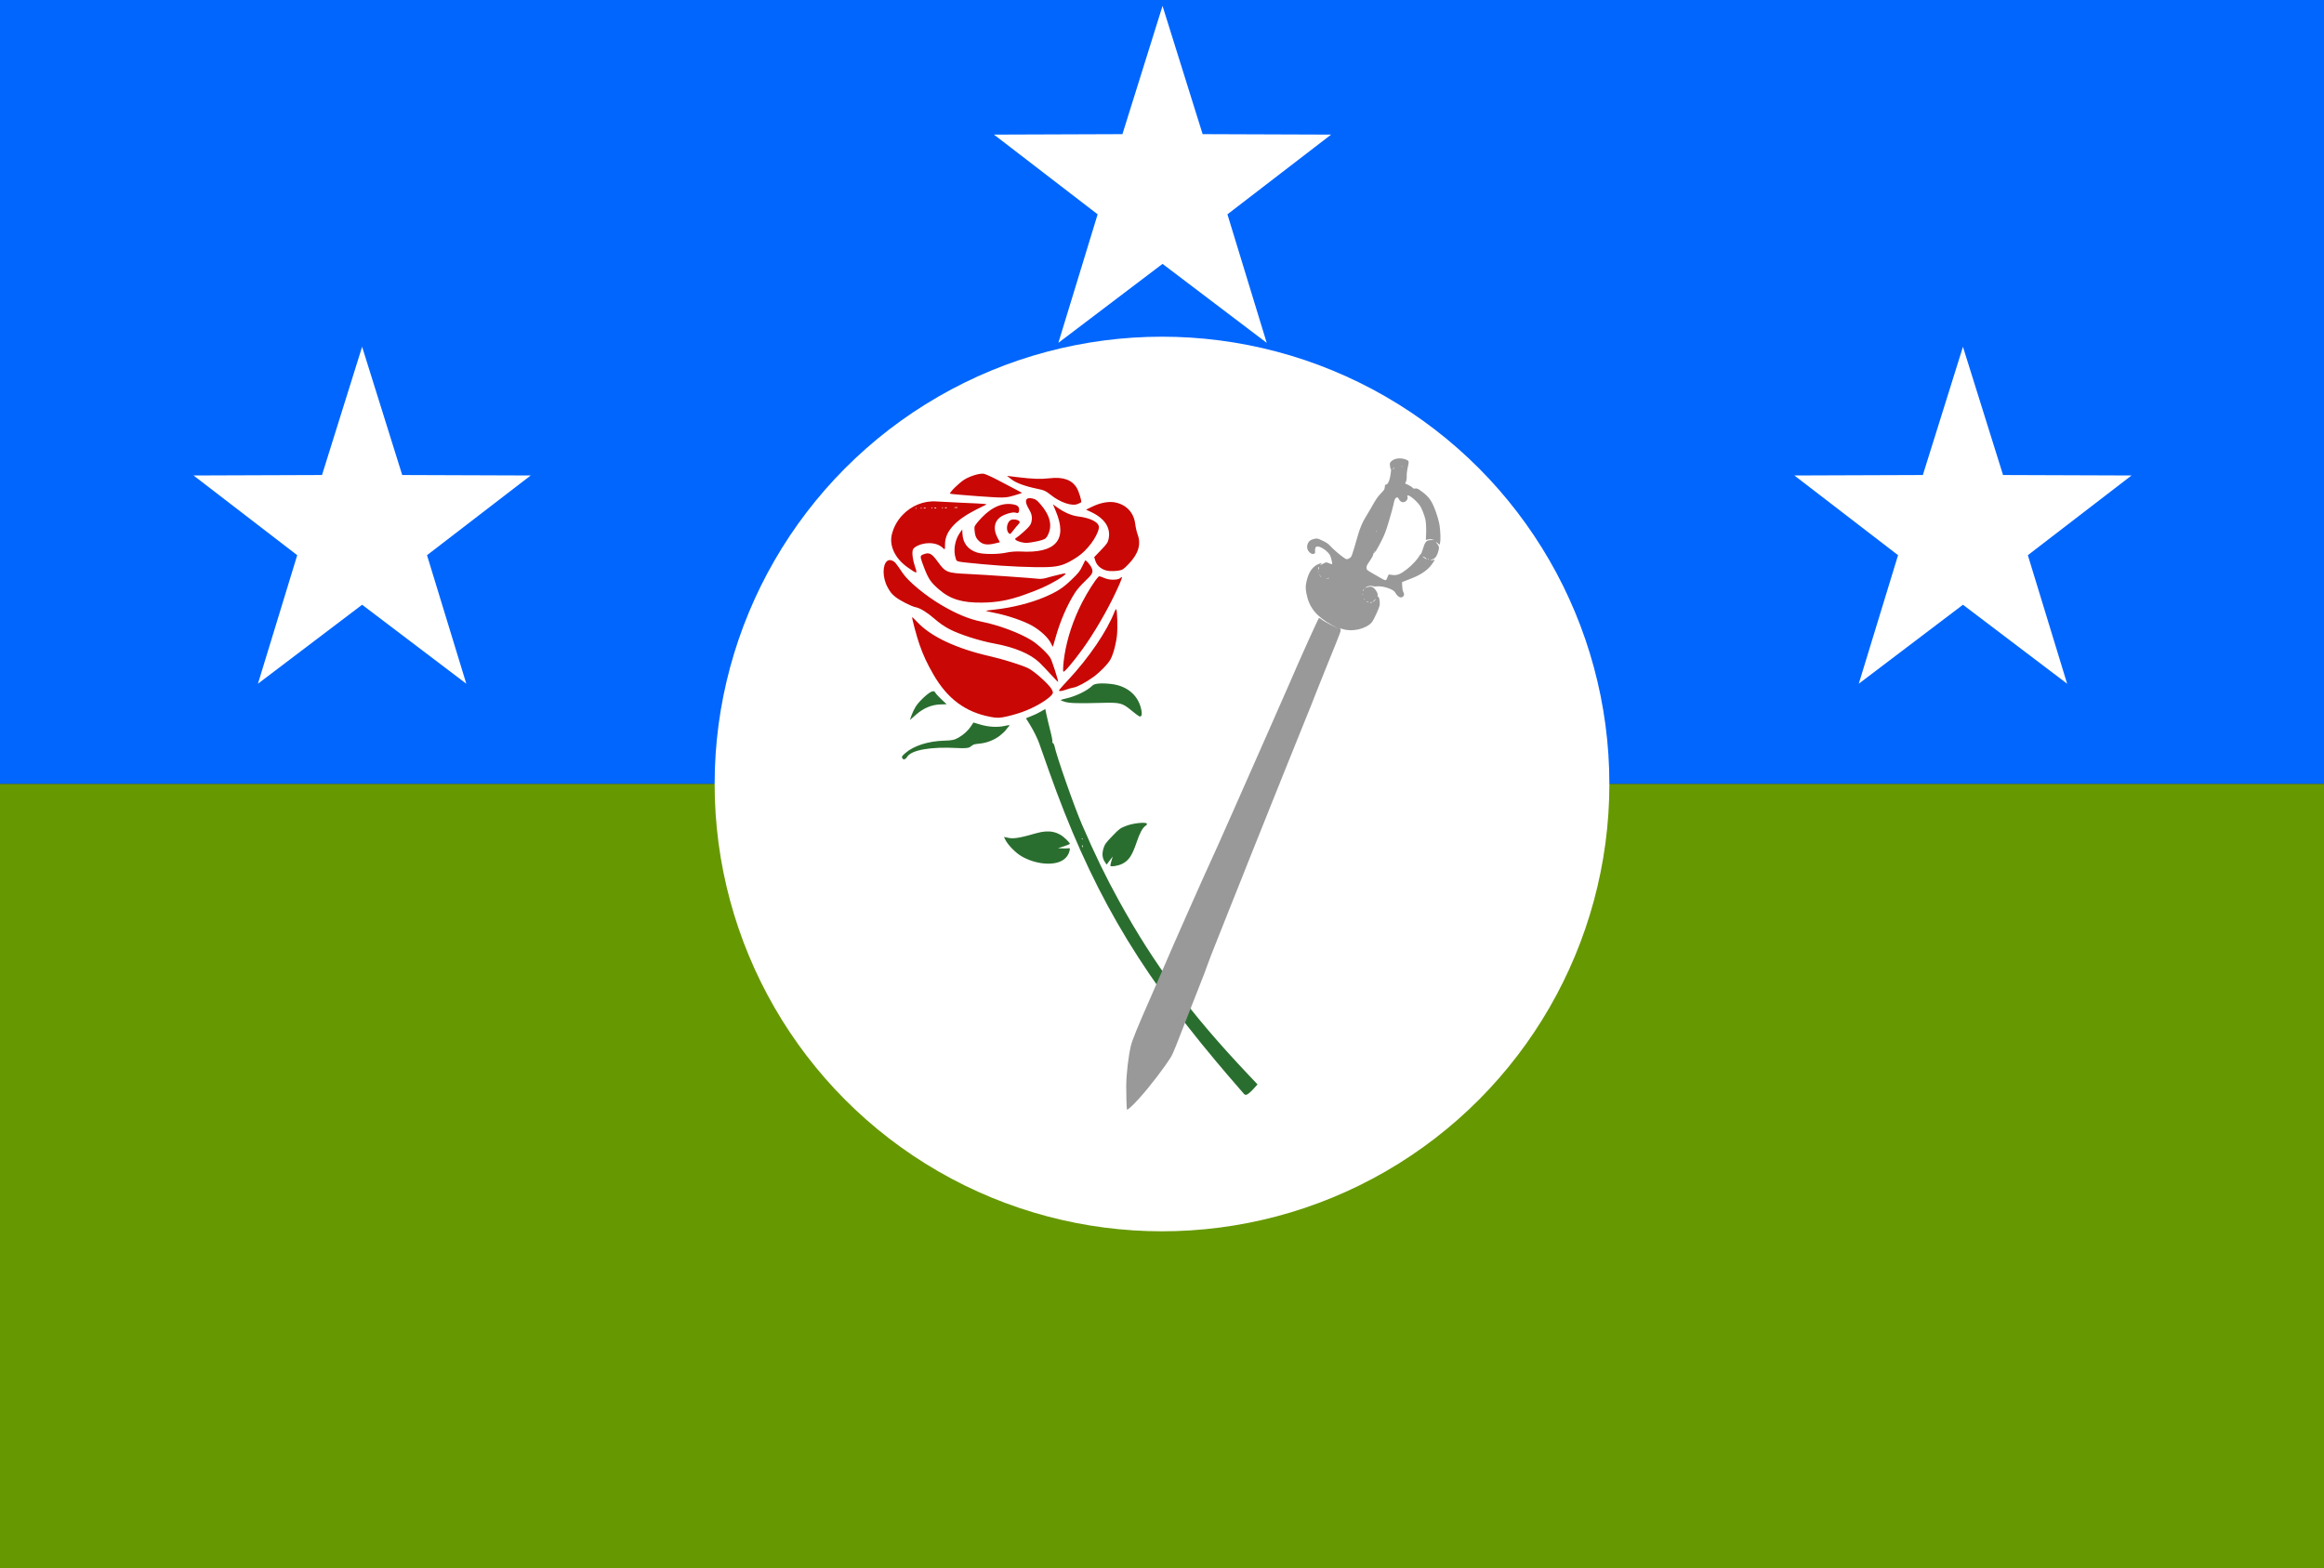
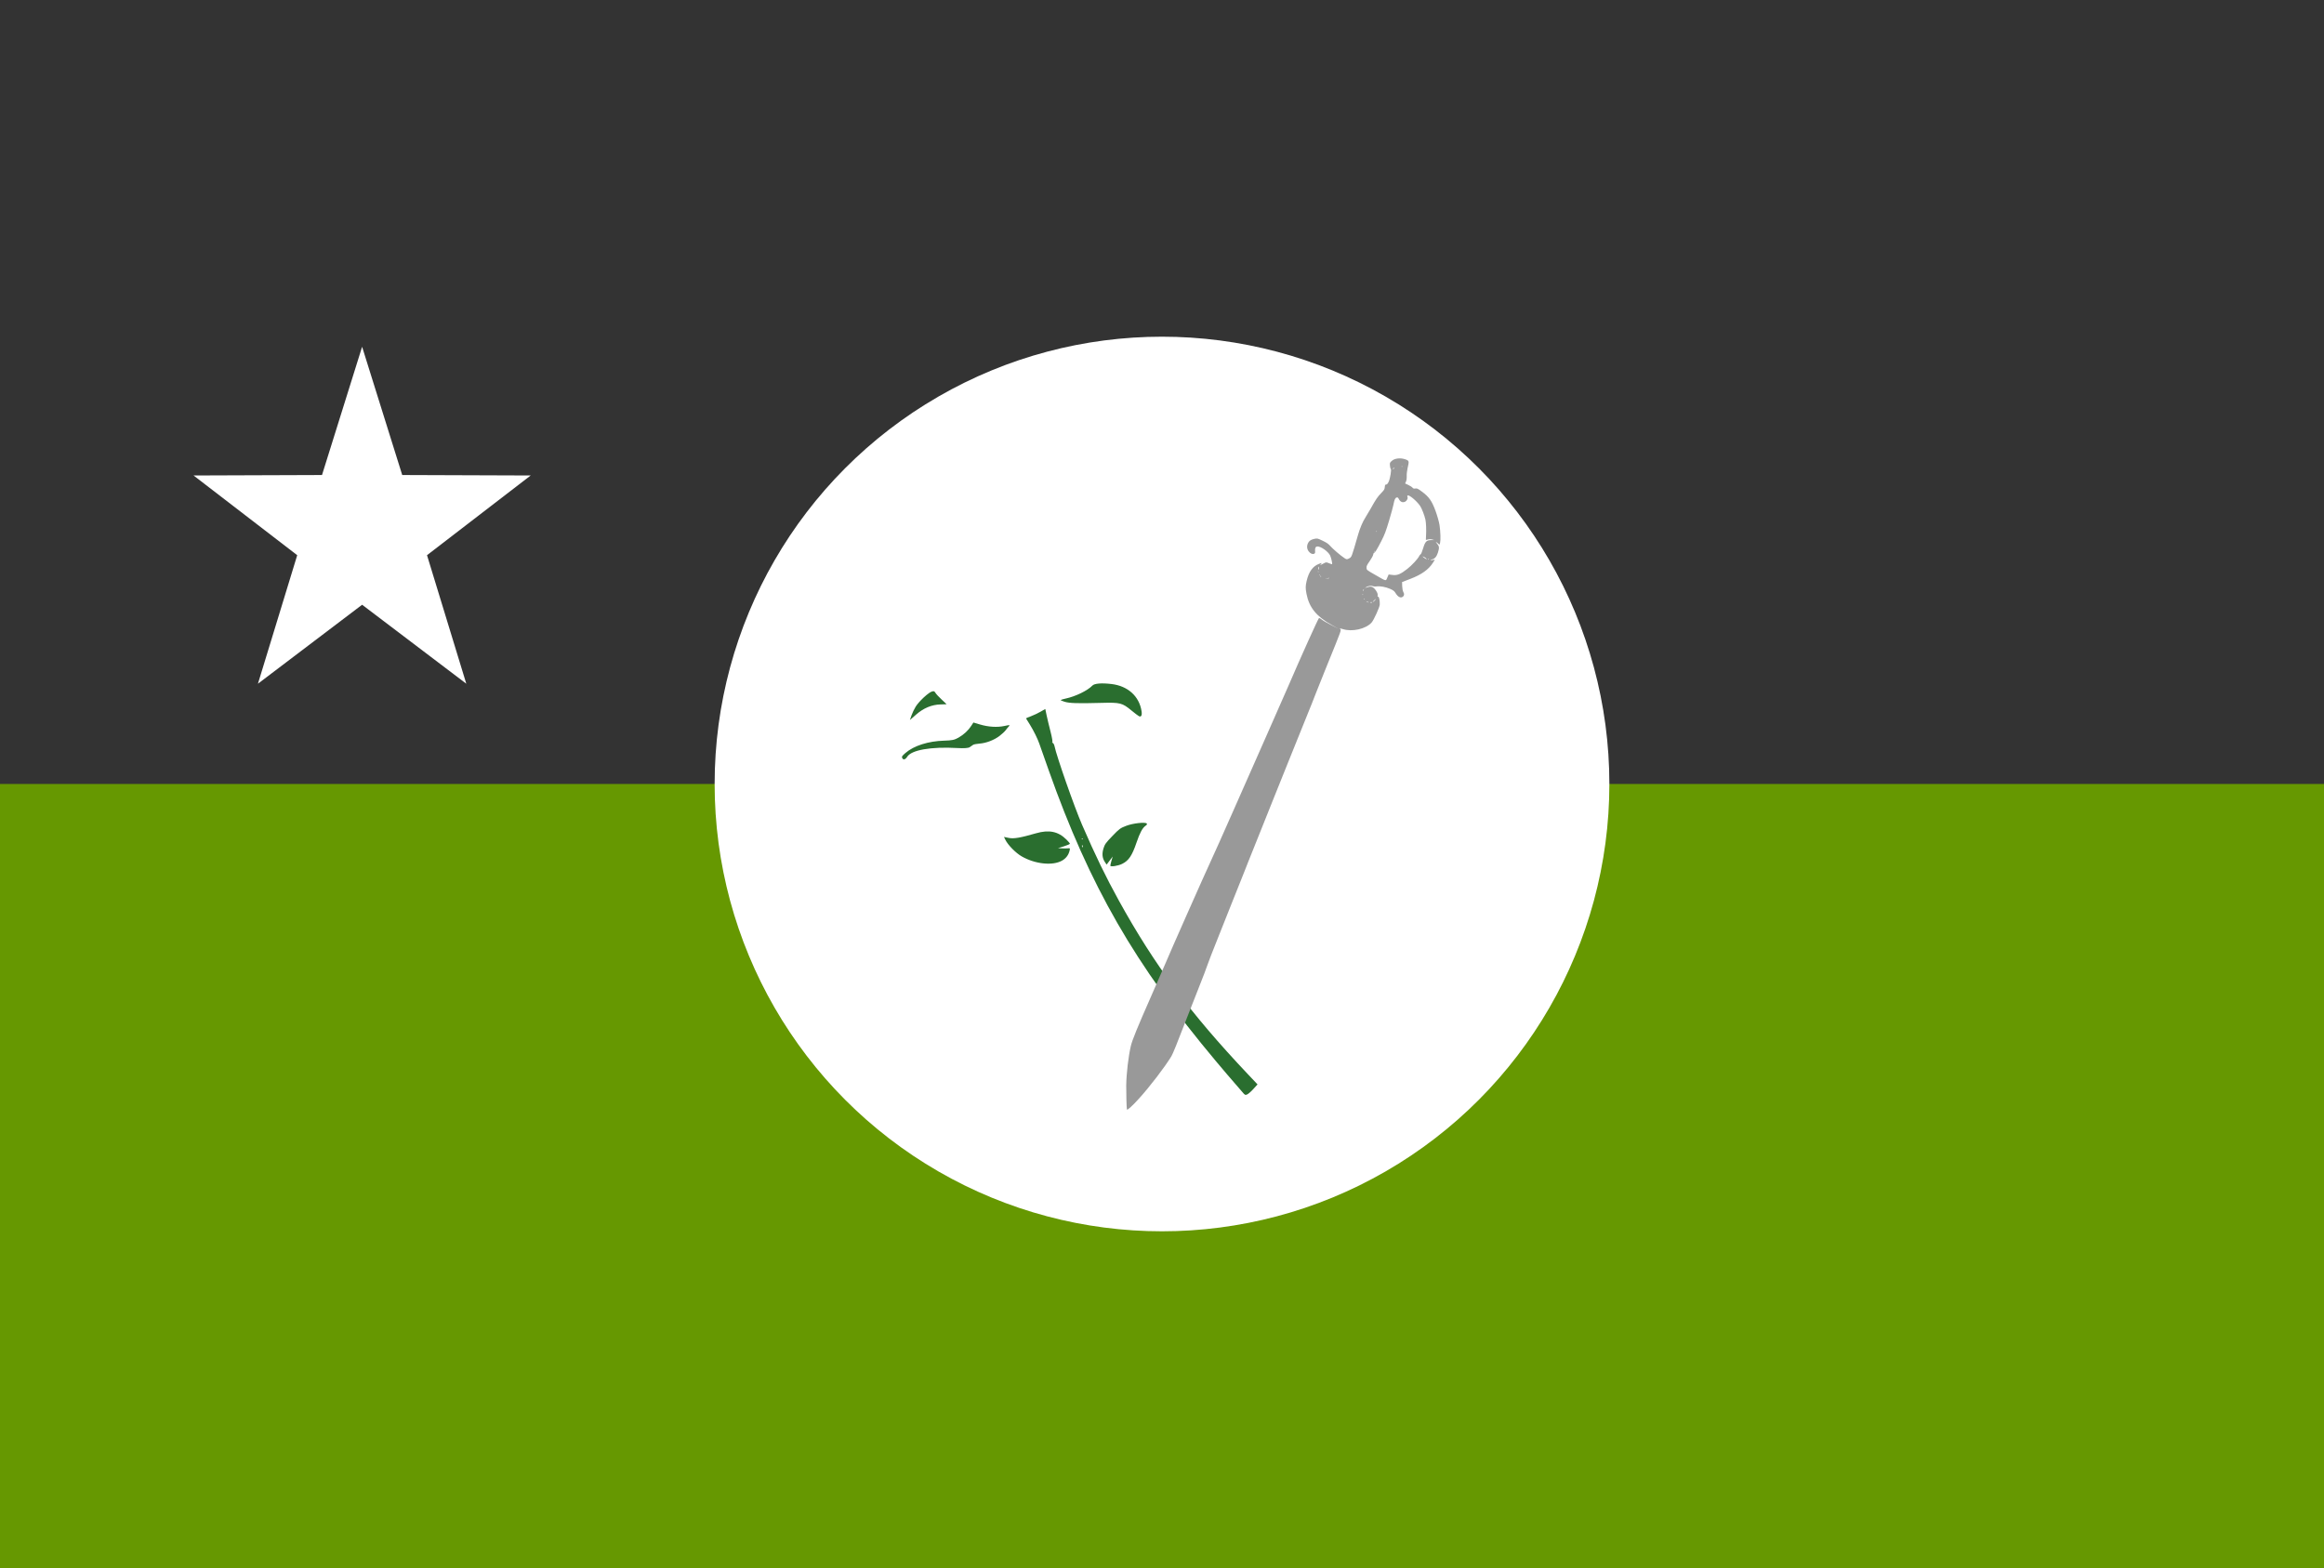
<svg xmlns="http://www.w3.org/2000/svg" version="1.1" id="svg1" width="1000" height="674.797" viewBox="0 0 1000 674.795" xml:space="preserve">
  <rect x="0" y="0" width="1000" height="674.795" fill="#333333" stroke="none" />
  <defs id="defs1" />
  <g id="layer1" style="display:inline">
-     <rect style="fill:#0066fe;fill-opacity:1;stroke-width:6.116;stroke-linecap:square;stroke-miterlimit:100;paint-order:fill markers stroke" id="rect1" width="1000" height="337.399" x="0" y="-0.001" />
    <rect style="fill:#669801;fill-opacity:1;stroke-width:6.116;stroke-linecap:square;stroke-miterlimit:100;paint-order:fill markers stroke" id="rect2" width="1000" height="337.399" x="0" y="337.398" />
  </g>
  <g id="layer2" style="display:inline">
    <circle style="fill:#ffffff;fill-opacity:1;stroke-width:5.064;stroke-linecap:square;stroke-miterlimit:100;paint-order:fill markers stroke" id="path2" cx="500" cy="337.398" r="192.5" />
-     <path style="fill:#ffffff;fill-rule:evenodd" id="path3" d="m 505.141,15.297 17.611,53.583 56.403,0.191 -45.518,33.307 17.248,53.701 -45.743,-32.998 -45.743,32.998 17.248,-53.701 -45.518,-33.307 56.403,-0.191 z" transform="matrix(0.98,0,0,1.03,5.19,-13.215)" />
    <path style="fill:#ffffff;fill-rule:evenodd" id="path4" d="m 505.141,15.297 17.611,53.583 56.403,0.191 -45.518,33.307 17.248,53.701 -45.743,-32.998 -45.743,32.998 17.248,-53.701 -45.518,-33.307 56.403,-0.191 z" transform="matrix(0.98,0,0,1.03,-339.224,133.48)" />
-     <path style="fill:#ffffff;fill-rule:evenodd" id="path5" d="m 505.141,15.297 17.611,53.583 56.403,0.191 -45.518,33.307 17.248,53.701 -45.743,-32.998 -45.743,32.998 17.248,-53.701 -45.518,-33.307 56.403,-0.191 z" transform="matrix(0.98,0,0,1.03,349.604,133.48)" />
  </g>
  <g id="layer3">
    <g id="g5" transform="matrix(0.28,-0.291,0.291,0.28,226.402,370.964)">
-       <path d="m 544.75,32.583 c -7.973,0.014 -15.995,2.031 -23.127,6.211 -10.722,6.284 -15.978,20.311 -13.568,36.209 1.908,12.586 2.206,12.876 5.838,5.682 3.303,-6.543 8.136,-12.676 11.336,-14.389 3.284,-1.757 11.503,1.7 16.918,7.115 4.652,4.652 6.875,9.513 6.887,15.064 0.005,2.519 0.11,2.479 4.473,-1.701 9.709,-9.303 25.961,-9.838 49.627,-1.633 4.623,1.603 9.306,3.302 10.406,3.775 2.558,1.1 1.348,-0.421 -15.654,-19.684 -6.96,-7.885 -15.06,-17.214 -18,-20.73 C 571.194,38.108 558.038,32.561 544.75,32.583 Z m 14.789,4.814 c 0.275,0 0.5,0.225 0.5,0.5 0,0.275 -0.225,0.5 -0.5,0.5 -0.275,0 -0.5,-0.225 -0.5,-0.5 0,-0.275 0.225,-0.5 0.5,-0.5 z m 4,4 c 0.275,0 0.5,0.225 0.5,0.5 0,0.275 -0.225,0.5 -0.5,0.5 -0.275,0 -0.5,-0.225 -0.5,-0.5 0,-0.275 0.225,-0.5 0.5,-0.5 z m 1.912,2.186 c 0.11,0.035 0.255,0.108 0.434,0.219 0.635,0.392 1.154,0.912 1.154,1.154 0,0.834 -0.883,0.44 -1.596,-0.713 -0.221,-0.358 -0.291,-0.578 -0.215,-0.654 0.038,-0.038 0.113,-0.041 0.223,-0.006 z m 6.088,5.814 c 0.275,0 0.5,0.225 0.5,0.5 0,0.275 -0.225,0.5 -0.5,0.5 -0.275,0 -0.5,-0.225 -0.5,-0.5 0,-0.275 0.225,-0.5 0.5,-0.5 z m 1.912,2.186 c 0.11,0.035 0.255,0.108 0.434,0.219 0.635,0.392 1.154,0.912 1.154,1.154 0,0.834 -0.883,0.44 -1.596,-0.713 -0.221,-0.358 -0.291,-0.578 -0.215,-0.654 0.038,-0.038 0.113,-0.041 0.223,-0.006 z m 27.693,0.836 c -2.988,0.054 -5.105,0.342 -5.105,0.902 0,0.509 8.363,10.95 18.584,23.203 17.76,21.29 18.946,22.486 26.75,26.965 4.491,2.578 8.242,4.622 8.336,4.543 0.094,-0.079 -0.875,-3.741 -2.154,-8.139 -1.28,-4.397 -3.965,-13.621 -5.967,-20.496 -2.002,-6.875 -4.453,-13.625 -5.445,-15 -2.576,-3.567 -11.599,-8.649 -18.564,-10.455 -3.241,-0.84 -8.627,-1.368 -13.201,-1.5 -1.144,-0.033 -2.236,-0.041 -3.232,-0.023 z M 497.459,54.747 c -6.048,-0.496 -15.734,8.185 -19.42,19.648 -1.802,5.604 -2.156,8.398 -1.686,13.299 0.615,6.398 4.594,19.387 7.117,23.238 2.595,3.96 4.515,12.814 4.98,22.965 0.302,6.594 1.342,13.065 3.053,19 3.279,11.376 13.381,32.026 22.012,45 12.144,18.255 18.76,35.291 18.836,48.5 0.021,3.575 -0.309,11.675 -0.732,18 -0.424,6.325 -0.551,11.275 -0.283,11 1.814,-1.863 11.716,-20.39 12.602,-23.578 1.511,-5.443 1.341,-19.622 -0.33,-27.506 -3.095,-14.599 -12.546,-36.477 -22.43,-51.916 -7.447,-11.633 -12.81,-25.322 -17.234,-44 -4.379,-18.485 -6.169,-42.187 -3.963,-52.5 2.809,-13.134 2.961,-14.478 1.957,-17.359 -0.851,-2.441 -2.462,-3.626 -4.479,-3.791 z m 82.08,2.65 c 0.275,0 0.5,0.225 0.5,0.5 0,0.275 -0.225,0.5 -0.5,0.5 -0.275,0 -0.5,-0.225 -0.5,-0.5 0,-0.275 0.225,-0.5 0.5,-0.5 z m 1.912,2.186 c 0.11,0.035 0.255,0.108 0.434,0.219 0.635,0.392 1.154,0.912 1.154,1.154 0,0.834 -0.883,0.44 -1.596,-0.713 -0.221,-0.358 -0.291,-0.578 -0.215,-0.654 0.038,-0.038 0.113,-0.041 0.223,-0.006 z m 6.588,6.814 c 0.052,-0.052 0.457,0.251 1.25,0.873 0.962,0.755 1.75,1.542 1.75,1.75 0,0.823 -0.823,0.293 -2.129,-1.373 -0.622,-0.793 -0.923,-1.198 -0.871,-1.25 z m -60.422,10.557 c -2.156,-0.308 -3.262,1.978 -7.5,10.943 -5.478,11.59 -6.421,15.975 -5.865,27.262 0.8,16.228 6.696,27.935 21.787,43.26 11.171,11.344 21.359,18.675 36.5,26.262 15.903,7.969 24.031,11.258 36.5,14.768 3.575,1.006 7.85,1.856 9.5,1.889 2.675,0.053 2.188,-0.46 -4.5,-4.74 -4.125,-2.64 -9.374,-5.851 -11.662,-7.135 -2.289,-1.284 -5.085,-3.583 -6.215,-5.111 -3.575,-4.836 -38.061,-45.995 -48.137,-57.453 -15.216,-17.303 -15.865,-18.898 -13.355,-32.779 1.909,-10.563 1.105,-13.522 -4.391,-16.143 -1.107,-0.528 -1.943,-0.919 -2.662,-1.021 z m 124.148,6.943 0.564,5.744 c 0.624,6.363 4.863,15.977 12.018,27.256 3.87,6.101 4.522,7.939 5.078,14.311 1.134,12.985 6.754,25.04 12.926,27.725 1.752,0.762 3.486,1.404 3.852,1.426 1.223,0.072 6.699,-9.741 7.877,-14.115 2.581,-9.585 -1.534,-18.677 -12.566,-27.771 -7.457,-6.147 -13.239,-12.579 -22.992,-25.574 z m -74.227,5.238 -4.326,0.654 c -9.276,1.403 -18.715,7.954 -22.773,15.801 -1.778,3.438 -3.005,1.467 15.457,24.807 14.819,18.733 35.64,42.357 46.273,52.5 9.096,8.677 15.052,11.698 29.414,14.914 12.176,2.727 29.835,0.497 37.895,-4.783 4.885,-3.201 2.25,-13.213 -6.545,-24.871 -4.056,-5.376 -7.197,-14.02 -8.408,-23.137 l -0.648,-4.877 -3.258,7.496 c -13.15,30.249 -32.514,31.064 -57.08,2.4 -2.75,-3.209 -7.475,-7.461 -10.5,-9.449 -8.11,-5.33 -19.212,-16.841 -22.316,-23.141 -4.457,-9.042 -3.195,-17.736 3.617,-24.934 z m 23.334,6.176 c -5.429,0.019 -10.778,0.521 -11.885,1.113 -1.107,0.593 -3.348,2.92 -4.98,5.174 -2.304,3.181 -2.969,5.166 -2.969,8.871 0,5.619 2.788,9.57 9.971,14.125 l 4.51,2.859 1.773,-5.32 c 3.077,-9.23 9.605,-14.144 17.293,-13.016 5.265,0.773 13.857,5.577 15.26,8.533 1.092,2.301 1.622,2.587 3.227,1.729 3.297,-1.764 4.223,-4.606 2.518,-7.723 -5.9,-10.78 -17.847,-16.405 -34.717,-16.346 z M 473.266,115.398 c -0.808,4.3e-4 -11.735,18.049 -15.666,25.877 -5.598,11.147 -8.867,19.568 -12.664,32.623 -8.379,28.81 -5.389,52.549 9.488,75.328 4.014,6.146 6.104,8.183 12.951,12.627 13.247,8.597 25.793,14.069 39.164,17.08 3.3,0.743 7.575,1.265 9.5,1.158 3.134,-0.173 3.639,-0.612 4.834,-4.193 1.878,-5.63 1.066,-27.279 -1.275,-34 -2.774,-7.962 -11.835,-26.055 -19.031,-38 -18.595,-30.864 -28.251,-59.036 -27.385,-79.908 0.196,-4.725 0.234,-8.592 0.084,-8.592 z m 175.266,0.818 c -2.444,-0.008 -4.686,3.435 -6.477,10.182 -1.326,4.997 -4.024,8.414 -8.463,10.723 -2.273,1.182 -4.903,1.402 -11.5,0.963 -4.704,-0.313 -9.565,-0.873 -10.803,-1.244 -1.699,-0.51 -2.25,-0.269 -2.25,0.982 0,2.482 3.522,8.806 6.168,11.076 4.025,3.453 9.607,7.376 13.344,9.379 2.942,1.577 4.256,1.748 7.191,0.938 11.233,-3.101 17.555,-12.753 18.984,-28.977 0.507,-5.755 0.285,-7.147 -1.633,-10.25 -1.558,-2.52 -3.096,-3.767 -4.562,-3.771 z m -29.621,2.932 c -4.357,-0.065 -9.871,4.343 -9.871,8.523 0,1.831 0.453,1.951 5.25,1.375 2.887,-0.347 6.713,-0.636 8.5,-0.641 2.444,-0.007 3.25,-0.448 3.25,-1.785 0,-2.473 -2.795,-6.211 -5.352,-7.156 -0.556,-0.206 -1.155,-0.307 -1.777,-0.316 z m -86.342,48.25 c -0.267,0 1.949,3.774 4.924,8.385 7.454,11.555 15.058,27.807 17.674,37.773 2.601,9.908 2.824,21.411 0.535,27.592 -0.866,2.337 -1.446,4.25 -1.291,4.25 0.155,0 4.072,-2.054 8.705,-4.564 16.191,-8.773 34.655,-15.65 49.697,-18.512 3.546,-0.674 10.305,-0.983 15.541,-0.709 11.102,0.581 13.32,-0.1 15.229,-4.668 1.397,-3.343 2.03,-10.547 0.926,-10.547 -0.292,0 -3.33,0.946 -6.75,2.104 -5.371,1.817 -7.854,2.04 -18.219,1.633 -12.836,-0.504 -19.559,-2.11 -33.5,-8.004 -14.297,-6.045 -32.132,-17.215 -45.742,-28.648 -3.983,-3.346 -7.461,-6.084 -7.729,-6.084 z m 151.635,2.166 1.852,5.379 c 5.301,15.408 2.58,27.214 -7.744,33.598 -3.312,2.048 -5.039,2.332 -14.154,2.344 l -10.381,0.014 -1.93,3.5 c -2.967,5.38 -2.085,12.598 2.201,18.01 1.85,2.335 5.146,5.54 7.326,7.119 3.627,2.627 4.69,2.871 12.477,2.871 14.992,0 24.493,-4.783 29.303,-14.752 1.26,-2.611 4.168,-7.057 6.461,-9.879 7.435,-9.151 8.196,-20.31 2.086,-30.557 -3.71,-6.222 -11.411,-11.813 -21.125,-15.336 z m -42.502,59.113 c -4.441,-0.205 -19.775,2.817 -31.617,6.393 -19.689,5.944 -38.208,14.751 -53.545,25.461 -6.939,4.846 -13.5,10.364 -13.5,11.354 0,1.279 15.481,0.293 31.717,-2.02 20.403,-2.906 46.16,-9.128 67.672,-16.348 14.753,-4.951 19.265,-7.119 14.814,-7.119 -3.361,0 -9.854,-6.495 -11.811,-11.814 -0.948,-2.577 -2.09,-5.103 -2.537,-5.613 -0.148,-0.169 -0.559,-0.264 -1.193,-0.293 z m -11.941,37.391 c -0.179,-0.013 -0.438,0.015 -0.758,0.082 -0.639,0.133 -1.522,0.419 -2.492,0.824 -20.12,8.406 -54.023,14.182 -86.148,14.676 -15.244,0.234 -16.087,0.347 -14.617,1.973 0.858,0.949 3.499,2.664 5.871,3.812 2.372,1.148 5.349,2.898 6.617,3.889 3.153,2.463 13.666,5.871 23.307,7.557 4.4,0.769 11.922,1.258 16.715,1.086 7.612,-0.274 9.701,-0.781 16.5,-4.004 4.282,-2.029 11.07,-6.203 15.086,-9.273 6.78,-5.184 20.199,-18.77 20.199,-20.451 0,-0.102 -0.1,-0.157 -0.279,-0.17 z" style="display:inline;fill:#c90704;fill-opacity:1" id="path8" />
      <path d="m 415.283,183.579 c -0.849,0.008 -1.687,0.03 -2.5,0.068 -2.169,0.103 -4.164,0.317 -5.736,0.654 -2.93,0.628 -7.393,2.113 -9.918,3.297 l -4.59,2.152 8.67,0.734 c 10.533,0.892 19.184,4.639 25.857,11.199 2.459,2.418 4.551,4.467 4.648,4.555 0.097,0.087 0.097,-3.104 0,-7.092 -0.097,-3.987 0.153,-8.419 0.555,-9.848 0.618,-2.195 0.307,-2.799 -2,-3.891 -2.543,-1.203 -9.042,-1.885 -14.986,-1.83 z m -54.242,26.887 c -0.766,-0.02 -1.349,0.01 -1.801,0.102 -0.904,0.184 -1.288,0.613 -1.58,1.375 -0.9,2.346 1.13,3.609 4.625,2.875 8.401,-1.765 25.506,10.757 43.789,32.055 4.702,5.477 8.058,8.503 9.807,8.846 1.462,0.287 3.401,0.689 4.309,0.895 0.908,0.205 3.418,1.97 5.578,3.922 5.318,4.804 13.579,8.69 20.797,9.783 3.285,0.498 7.268,0.719 8.85,0.492 1.581,-0.227 4.006,-0.412 5.389,-0.412 2.154,0 1.742,-0.517 -2.875,-3.604 -6.6,-4.413 -12.795,-11.689 -17.125,-20.113 l -3.264,-6.352 -4,0.785 c -5.919,1.16 -12.292,0.795 -18.662,-1.066 -4.66,-1.362 -6.938,-2.911 -12.877,-8.756 -12.003,-11.814 -26.247,-19.535 -38.057,-20.627 -1.187,-0.11 -2.136,-0.179 -2.902,-0.199 z m 118.539,67.188 c -0.061,0.134 -0.947,3.619 -1.969,7.744 -1.65,6.664 -5.178,16.469 -7.615,21.16 -0.474,0.913 -6.577,13.063 -13.561,27 -58.548,116.838 -85.476,209.468 -99.809,343.34 -1.354,12.65 -2.731,26.6 -3.059,31 -0.328,4.4 -0.834,9.917 -1.125,12.26 -0.468,3.761 -0.259,4.369 1.783,5.207 1.272,0.522 5.238,0.855 8.812,0.74 l 6.5,-0.207 0.738,-15.5 c 4.245,-88.936 14.724,-151.594 37.877,-226.5 8.497,-27.491 17.412,-51.713 31.102,-84.5 7.984,-19.122 33.816,-70.284 40.012,-79.244 1.043,-1.509 1.572,-3.309 1.174,-4 -0.398,-0.691 -0.362,-0.929 0.078,-0.531 0.441,0.398 3.486,-3.635 6.768,-8.963 3.282,-5.328 7.714,-12.261 9.85,-15.406 l 3.883,-5.719 -5.648,-1.643 c -3.107,-0.903 -7.906,-2.73 -10.664,-4.061 -2.758,-1.331 -5.066,-2.312 -5.127,-2.178 z m 39.846,13.176 c -0.083,-0.017 -0.139,-0.013 -0.164,0.012 -0.2,0.2 0.56,2.171 1.688,4.381 2.412,4.728 8.477,11.412 26.123,28.785 14.472,14.249 15.477,16.012 16.473,28.891 0.34,4.4 0.845,8.788 1.123,9.75 0.776,2.69 3.009,2.09 5.789,-1.555 9.78,-12.822 9.262,-29.184 -1.367,-43.195 -6.502,-8.572 -12.106,-13.5 -15.354,-13.5 -7.428,0 -20.715,-4.892 -29.654,-10.918 -2.144,-1.446 -4.074,-2.535 -4.656,-2.65 z m -147.174,57.516 -1.182,3.275 c -2.125,5.887 -2.43,17.678 -0.643,24.777 4.036,16.025 15.443,30.7 26.451,34.025 h 0.002 c 4.83,1.459 9.407,0.867 13.658,-1.764 1.999,-1.238 1.998,-1.238 -0.006,-3 -1.102,-0.969 -3.127,-3.059 -4.5,-4.646 l -2.494,-2.887 5.838,3.215 c 3.211,1.768 6.084,2.967 6.387,2.664 0.303,-0.303 0.581,-2.925 0.619,-5.828 0.162,-12.312 -5.14,-20.686 -17.689,-27.936 -15.054,-8.696 -20.719,-12.878 -23.594,-17.41 z m 56.287,61.053 c 0.275,0 0.5,0.225 0.5,0.5 0,0.275 -0.225,0.5 -0.5,0.5 -0.275,0 -0.5,-0.225 -0.5,-0.5 0,-0.275 0.225,-0.5 0.5,-0.5 z m -4.883,5 c 0.275,0 0.223,0.45 -0.117,1 -0.34,0.55 -0.844,1 -1.119,1 -0.275,0 -0.221,-0.45 0.119,-1 0.34,-0.55 0.842,-1 1.117,-1 z m 29.383,16.512 c -10.157,-0.01 -12.045,0.267 -16.16,2.371 -5.305,2.712 -8.262,6.206 -9.318,11.014 l -0.729,3.32 5.354,-0.639 5.354,-0.639 -3.971,2.051 c -2.184,1.128 -4.343,2.423 -4.797,2.877 -1.067,1.067 5.536,6.103 10.176,7.762 7.312,2.614 13.564,1.521 26.787,-4.68 9.923,-4.653 15.738,-6.313 19.488,-5.562 1.965,0.393 2.816,0.159 2.816,-0.775 0,-2.442 -9.993,-10.732 -16.797,-13.934 -6.3,-2.965 -7.395,-3.155 -18.203,-3.166 z" style="display:inline;fill:#2a6e2f;fill-opacity:1" id="path7" />
    </g>
    <path style="fill:#999999;fill-opacity:1;stroke-width:0.28" d="m 563.322,232.997 c 0.356,-0.43 1.156,-0.841 2.046,-1.05 1.42,-0.334 1.524,-0.313 3.739,0.751 1.75,0.84 2.5,1.352 3.235,2.203 1.089,1.262 4.52,4.208 6.11,5.244 1.001,0.653 1.126,0.663 2.053,0.161 1.136,-0.615 0.998,-0.253 3.841,-10.109 0.858,-2.977 1.979,-5.605 3.225,-7.569 0.624,-0.982 1.626,-2.668 2.227,-3.745 2.313,-4.146 2.928,-5.047 4.676,-6.853 1.144,-1.182 1.302,-1.455 1.389,-2.407 0.086,-0.94 0.162,-1.078 0.615,-1.111 0.362,-0.026 0.685,-0.395 1.075,-1.228 0.63,-1.345 1.27,-5.331 0.886,-5.518 -0.138,-0.067 -0.297,-0.684 -0.352,-1.371 -0.098,-1.217 -0.078,-1.27 0.815,-2.068 1.218,-1.091 3.692,-1.381 5.727,-0.672 1.733,0.604 1.77,0.735 1.061,3.727 -0.256,1.08 -0.43,2.651 -0.387,3.493 0.043,0.841 -0.096,1.901 -0.309,2.355 l -0.387,0.825 1.41,0.661 c 0.776,0.363 1.574,0.881 1.775,1.15 0.274,0.367 0.577,0.459 1.212,0.368 0.791,-0.113 0.976,-0.027 2.785,1.298 3.089,2.263 4.322,4.002 5.917,8.35 0.759,2.07 1.532,4.812 1.717,6.093 0.417,2.884 0.526,6.381 0.238,7.641 -0.195,0.854 -0.255,0.907 -0.596,0.531 -0.209,-0.23 -0.644,-0.596 -0.967,-0.813 -0.393,-0.264 -0.313,-0.068 0.24,0.593 0.989,1.181 1.051,1.769 0.404,3.844 -0.562,1.802 -1.424,2.779 -2.64,2.991 -0.417,0.073 -0.643,0.186 -0.504,0.251 0.139,0.065 0.607,0.057 1.039,-0.018 l 0.786,-0.137 -0.81,1.284 c -1.858,2.946 -4.923,5.136 -9.794,6.998 l -3.516,1.344 0.052,1.784 c 0.029,0.981 0.244,2.095 0.479,2.476 0.542,0.88 0.389,1.731 -0.394,2.181 -0.857,0.493 -1.965,-0.109 -2.842,-1.543 -0.62,-1.014 -0.977,-1.303 -2.405,-1.943 -1.878,-0.842 -4.352,-1.297 -5.85,-1.075 -0.548,0.081 -1.202,0.052 -1.453,-0.065 -0.746,-0.346 -2.165,-0.178 -3.004,0.355 -0.722,0.459 -0.679,0.463 0.546,0.056 1.018,-0.338 1.533,-0.34 2.192,-0.008 1.078,0.543 2.422,2.701 2.179,3.501 -0.111,0.367 -0.024,0.596 0.233,0.614 0.405,0.029 0.718,1.604 0.667,3.348 -0.032,1.106 -2.534,6.63 -3.5,7.727 -2.447,2.781 -8.373,4.136 -12.407,2.838 -1.187,-0.382 -1.448,-0.393 -1.114,-0.05 0.509,0.523 0.667,0.087 -5.61,15.519 -2.191,5.386 -4.242,10.507 -4.558,11.378 -0.593,1.634 -2.708,6.923 -6.296,15.743 -1.132,2.783 -3.726,9.215 -5.764,14.293 -2.038,5.078 -5,12.45 -6.581,16.382 -1.581,3.932 -4.368,10.899 -6.194,15.482 -1.825,4.583 -3.961,9.909 -4.745,11.835 -0.784,1.927 -1.476,3.688 -1.536,3.915 -0.06,0.227 -0.809,2.1 -1.664,4.164 -0.855,2.063 -2.54,6.28 -3.744,9.369 -1.204,3.09 -3.908,9.887 -6.008,15.106 -2.101,5.218 -4.107,10.396 -4.459,11.506 -0.352,1.11 -1.857,5.062 -3.345,8.783 -1.488,3.721 -3.976,10.064 -5.529,14.094 -4.186,10.864 -5.979,15.285 -6.632,16.358 -2.792,4.59 -9.202,12.966 -13.852,18.099 -3.034,3.35 -5.112,5.219 -5.271,4.743 -0.132,-0.393 -0.334,-7.597 -0.29,-10.309 0.087,-5.304 0.946,-12.613 2.008,-17.084 0.584,-2.456 2.954,-8.271 8.372,-20.537 2.83,-6.406 5.698,-12.988 6.373,-14.626 1.856,-4.501 17.229,-39.187 19.673,-44.39 1.178,-2.507 5.291,-11.703 9.14,-20.436 3.849,-8.733 10.542,-23.88 14.874,-33.661 4.332,-9.781 8.719,-19.753 9.749,-22.159 4.508,-10.528 12.462,-28.157 12.753,-28.262 0.175,-0.063 0.698,0.218 1.165,0.628 0.466,0.408 2.309,1.483 4.094,2.387 l 3.246,1.644 -3.061,-1.709 c -6.607,-3.688 -9.702,-7.535 -10.834,-13.467 -0.444,-2.328 -0.429,-3.278 0.087,-5.476 0.939,-3.997 2.661,-6.351 5.381,-7.358 1.204,-0.446 1.259,-0.441 0.827,0.079 l -0.462,0.556 0.799,-0.398 c 0.439,-0.219 1.053,-0.534 1.364,-0.701 0.402,-0.215 0.913,-0.146 1.765,0.237 0.66,0.297 1.236,0.461 1.281,0.365 0.157,-0.335 -0.438,-2.89 -0.875,-3.758 -0.865,-1.719 -3.999,-3.916 -5.474,-3.838 -0.757,0.04 -1.085,0.691 -0.981,1.944 0.067,0.804 -0.005,0.997 -0.448,1.205 -0.656,0.309 -1.589,-0.109 -2.295,-1.028 -0.973,-1.266 -0.896,-2.99 0.193,-4.305 z m 3.986,11.808 c -0.013,0.401 0.046,0.482 0.172,0.235 0.106,-0.205 0.162,-0.596 0.124,-0.869 -0.082,-0.603 -0.27,-0.203 -0.297,0.633 z m -0.154,1.318 c 0.07,0.033 0.153,0.003 0.186,-0.067 0.033,-0.07 0.003,-0.153 -0.067,-0.186 -0.07,-0.033 -0.153,-0.003 -0.186,0.067 -0.033,0.07 -0.003,0.153 0.067,0.186 z m 0.539,1.488 c 0.07,0.033 0.153,0.003 0.186,-0.067 0.033,-0.07 0.003,-0.153 -0.067,-0.186 -0.07,-0.033 -0.153,-0.003 -0.186,0.067 -0.033,0.07 -0.003,0.153 0.067,0.186 z m 0.723,0.545 c 0.136,-0.049 0.096,-0.161 -0.09,-0.248 -0.186,-0.087 -0.297,-0.047 -0.248,0.09 0.049,0.136 0.201,0.208 0.338,0.158 z m 2.317,0.88 c 0.07,0.033 0.153,0.003 0.186,-0.067 0.033,-0.07 0.003,-0.153 -0.067,-0.186 -0.07,-0.033 -0.153,-0.003 -0.186,0.067 -0.033,0.07 -0.003,0.153 0.067,0.186 z m 0.61,-0.023 c 0.061,0.029 0.255,-0.041 0.43,-0.155 0.197,-0.129 0.174,-0.191 -0.059,-0.164 -0.377,0.044 -0.581,0.221 -0.37,0.32 z m 28.162,-47.21 c 0.18,-0.021 0.389,-0.174 0.464,-0.341 0.083,-0.182 -0.032,-0.198 -0.286,-0.038 -0.543,0.339 -0.584,0.427 -0.178,0.38 z m 3.669,-0.907 c 0.07,0.033 0.153,0.003 0.186,-0.067 0.033,-0.07 0.003,-0.153 -0.067,-0.186 -0.07,-0.033 -0.153,-0.003 -0.186,0.067 -0.033,0.07 -0.003,0.153 0.067,0.186 z m -10.928,27.94 c 0.07,0.033 0.153,0.003 0.186,-0.067 0.033,-0.07 0.003,-0.153 -0.067,-0.186 -0.07,-0.033 -0.153,-0.003 -0.186,0.067 -0.033,0.07 -0.003,0.153 0.067,0.186 z m 7.366,-11.741 c -0.177,0.936 -1.048,4.119 -1.934,7.075 -1.342,4.477 -1.888,5.915 -3.268,8.614 -1.905,3.725 -2.781,5.146 -3.148,5.108 -0.143,-0.015 -0.317,0.337 -0.389,0.787 -0.079,0.496 -0.671,1.592 -1.514,2.805 -1.219,1.754 -1.38,2.099 -1.349,2.893 0.035,0.9 0.038,0.903 3.649,2.969 5.129,2.935 4.594,2.811 5.287,1.225 l 0.588,-1.346 1.69,0.211 c 2.027,0.253 3.419,-0.323 6.347,-2.625 1.998,-1.57 4.538,-4.313 5.094,-5.501 0.168,-0.358 0.456,-0.713 0.64,-0.788 0.193,-0.079 0.639,-1.159 1.051,-2.545 0.869,-2.923 1.471,-3.536 3.485,-3.548 l 1.297,-0.009 -0.944,-0.261 c -0.519,-0.144 -1.321,-0.138 -1.781,0.013 -0.46,0.151 -0.853,0.208 -0.872,0.127 -0.019,-0.081 0.018,-0.956 0.082,-1.945 0.142,-2.179 0.012,-5.482 -0.265,-6.724 -0.418,-1.88 -1.592,-4.895 -2.316,-5.947 -1.471,-2.14 -4.716,-4.844 -5.331,-4.442 -0.169,0.11 -0.23,0.325 -0.136,0.478 0.383,0.621 -0.118,1.757 -0.961,2.182 -1.029,0.518 -2.081,0.088 -2.675,-1.091 -0.344,-0.683 -0.527,-0.822 -0.943,-0.713 -0.658,0.171 -0.982,0.873 -1.385,2.999 z m -8.275,20.275 c 0.07,0.033 0.153,0.003 0.186,-0.067 0.033,-0.07 0.003,-0.153 -0.067,-0.186 -0.07,-0.033 -0.153,-0.003 -0.186,0.067 -0.033,0.07 -0.003,0.153 0.067,0.186 z m -4.819,16.982 c 0.15,-0.139 0.314,-0.479 0.365,-0.756 0.051,-0.277 -0.071,-0.163 -0.272,0.253 -0.201,0.416 -0.243,0.642 -0.093,0.503 z m -0.213,1.671 c 0.07,0.033 0.153,0.003 0.186,-0.067 0.033,-0.07 0.003,-0.153 -0.067,-0.186 -0.07,-0.033 -0.153,-0.003 -0.186,0.067 -0.033,0.07 -0.003,0.153 0.067,0.186 z m 0.673,1.86 c 0.07,0.033 0.153,0.003 0.186,-0.067 0.033,-0.07 0.003,-0.153 -0.067,-0.186 -0.07,-0.033 -0.153,-0.003 -0.186,0.067 -0.033,0.07 -0.003,0.153 0.067,0.186 z m 1.89,1.407 c 0.274,0.051 0.099,-0.095 -0.389,-0.324 -0.488,-0.229 -0.712,-0.27 -0.498,-0.092 0.214,0.178 0.613,0.365 0.887,0.415 z m 1.121,0.11 c 0.254,0.018 0.432,-0.047 0.397,-0.144 -0.035,-0.098 -0.221,-0.159 -0.413,-0.137 -0.521,0.06 -0.511,0.243 0.016,0.281 z m 0.948,-0.45 c 0.192,-0.072 0.575,-0.441 0.851,-0.822 0.471,-0.647 0.453,-0.645 -0.276,0.025 -0.957,0.881 -1.015,0.961 -0.576,0.796 z m 22.203,-18.655 c 0.669,0.462 0.861,0.521 0.675,0.208 -0.142,-0.24 -0.59,-0.594 -0.996,-0.787 -0.971,-0.461 -0.838,-0.22 0.321,0.579 z m 1.65,0.545 c 0.136,-0.049 0.096,-0.161 -0.09,-0.248 -0.186,-0.087 -0.297,-0.047 -0.248,0.09 0.049,0.136 0.201,0.208 0.338,0.158 z" id="path12" />
  </g>
</svg>